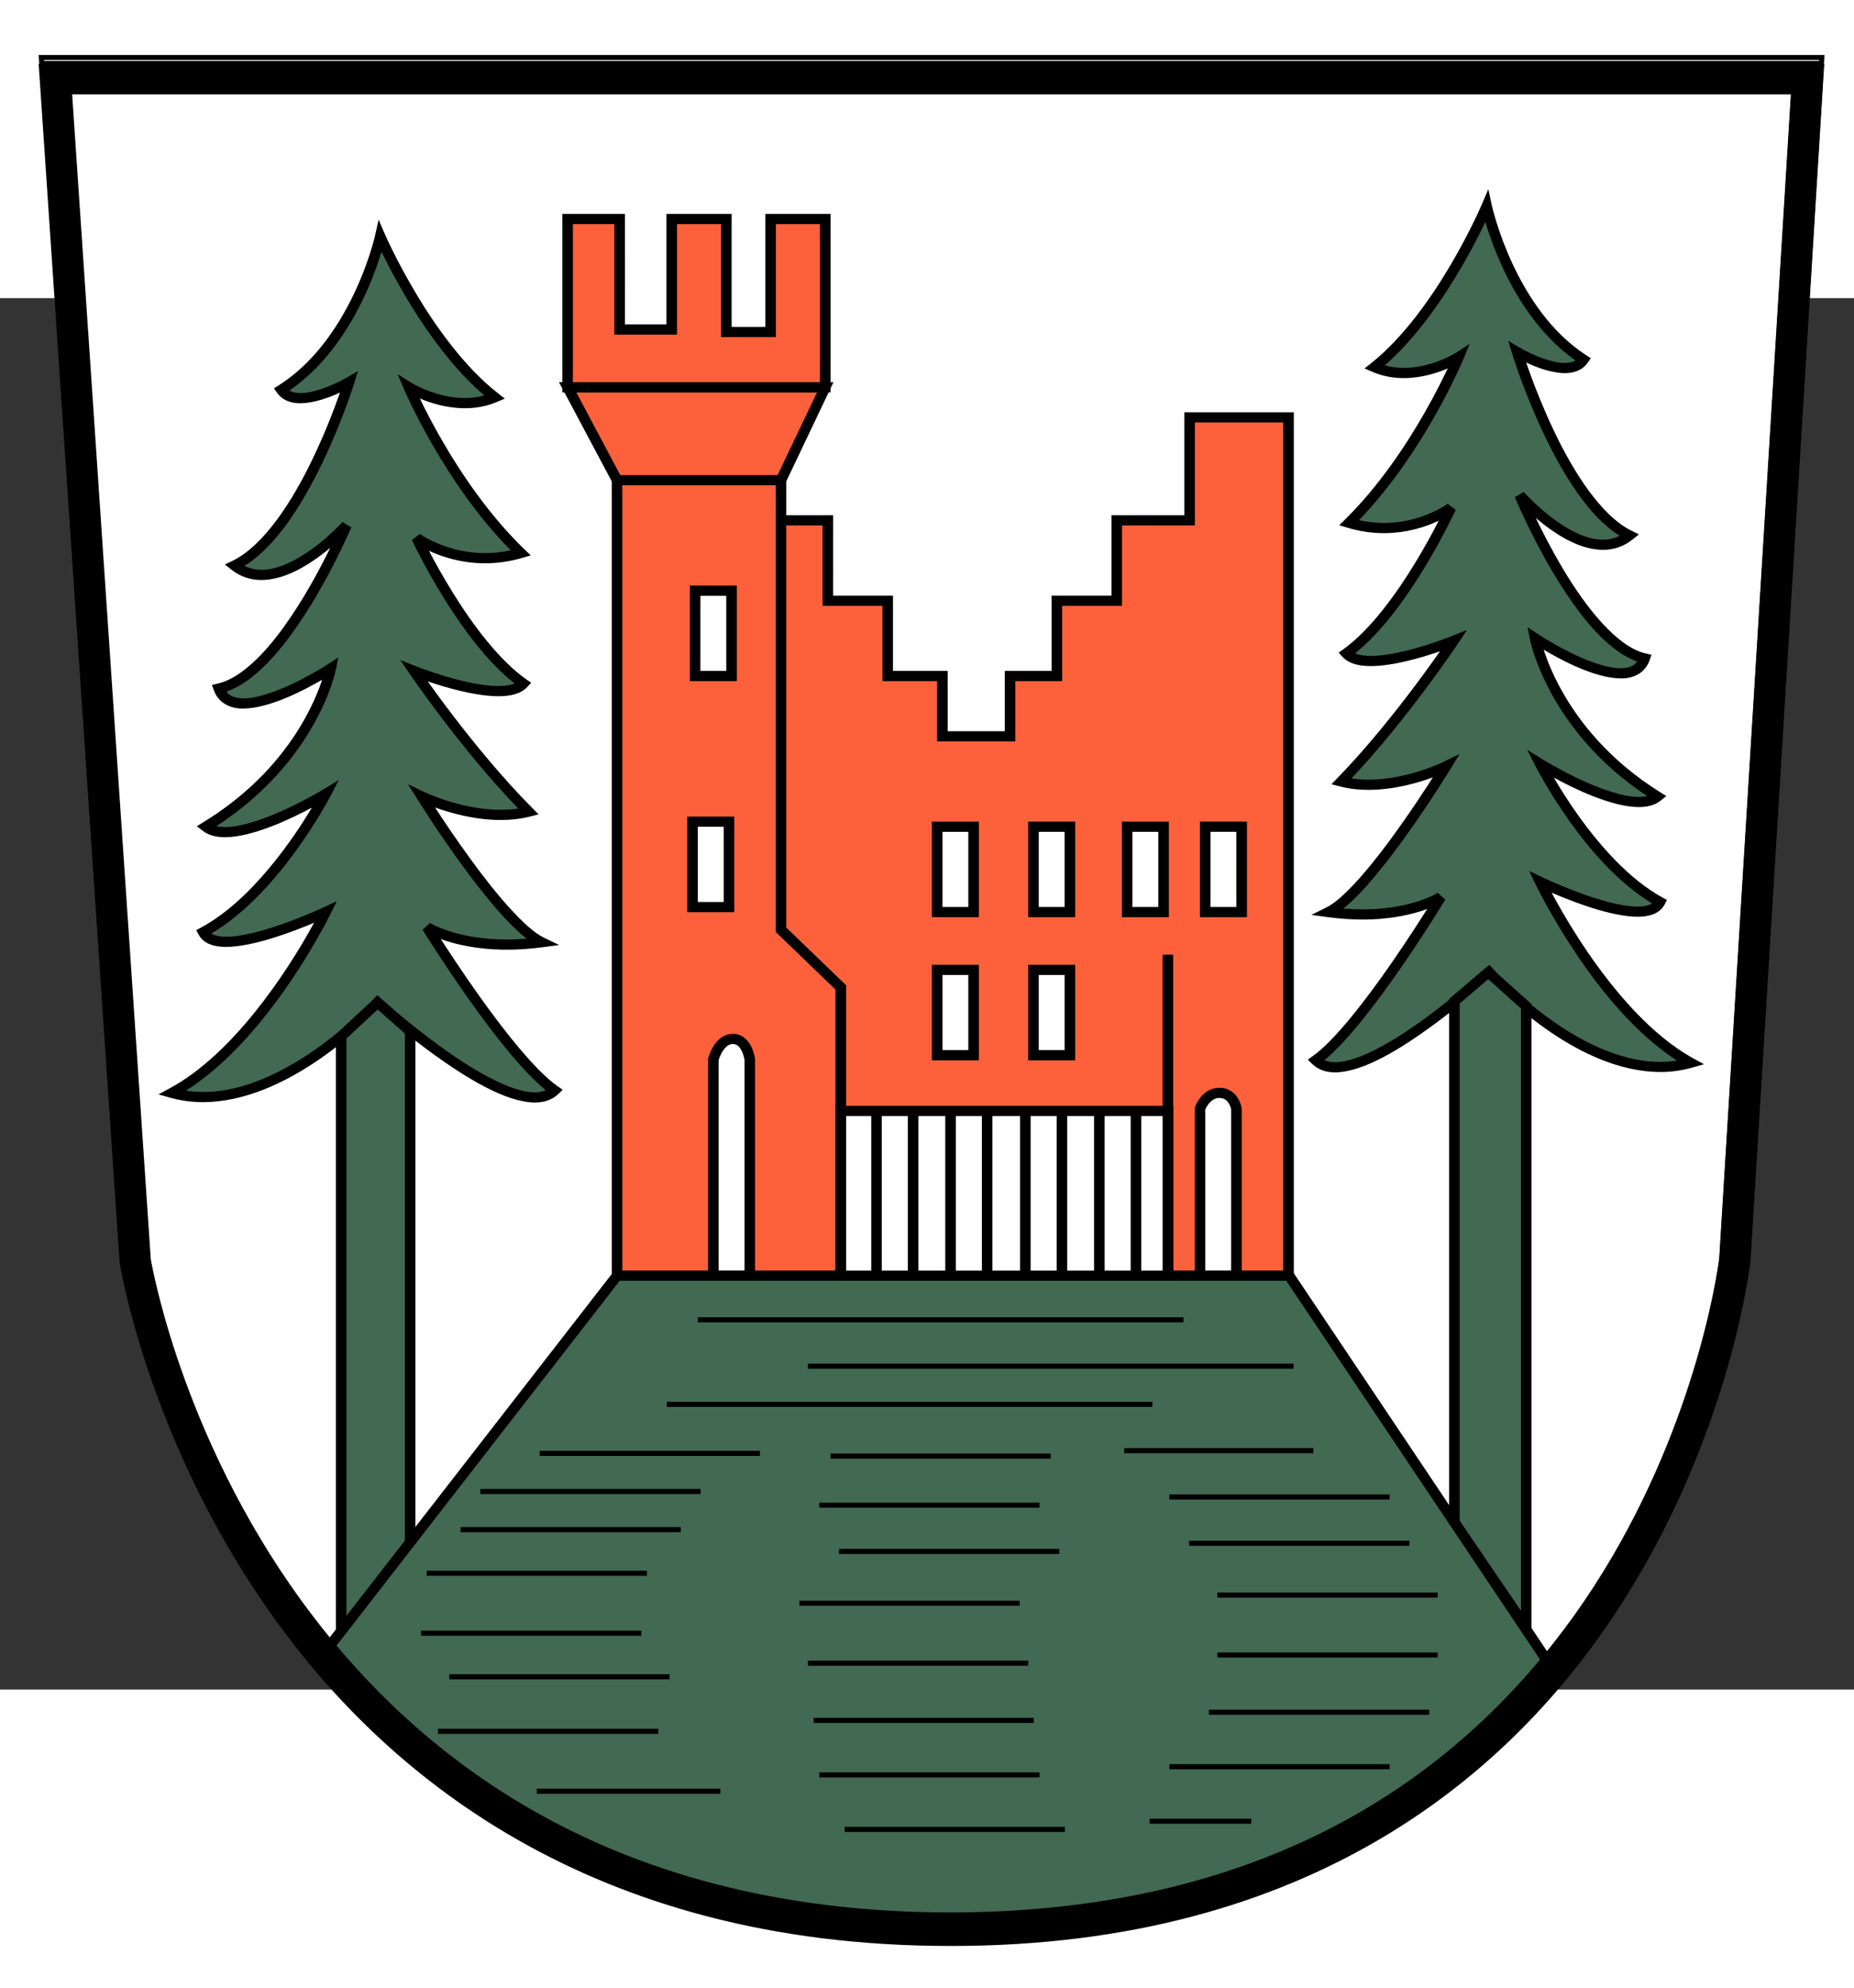
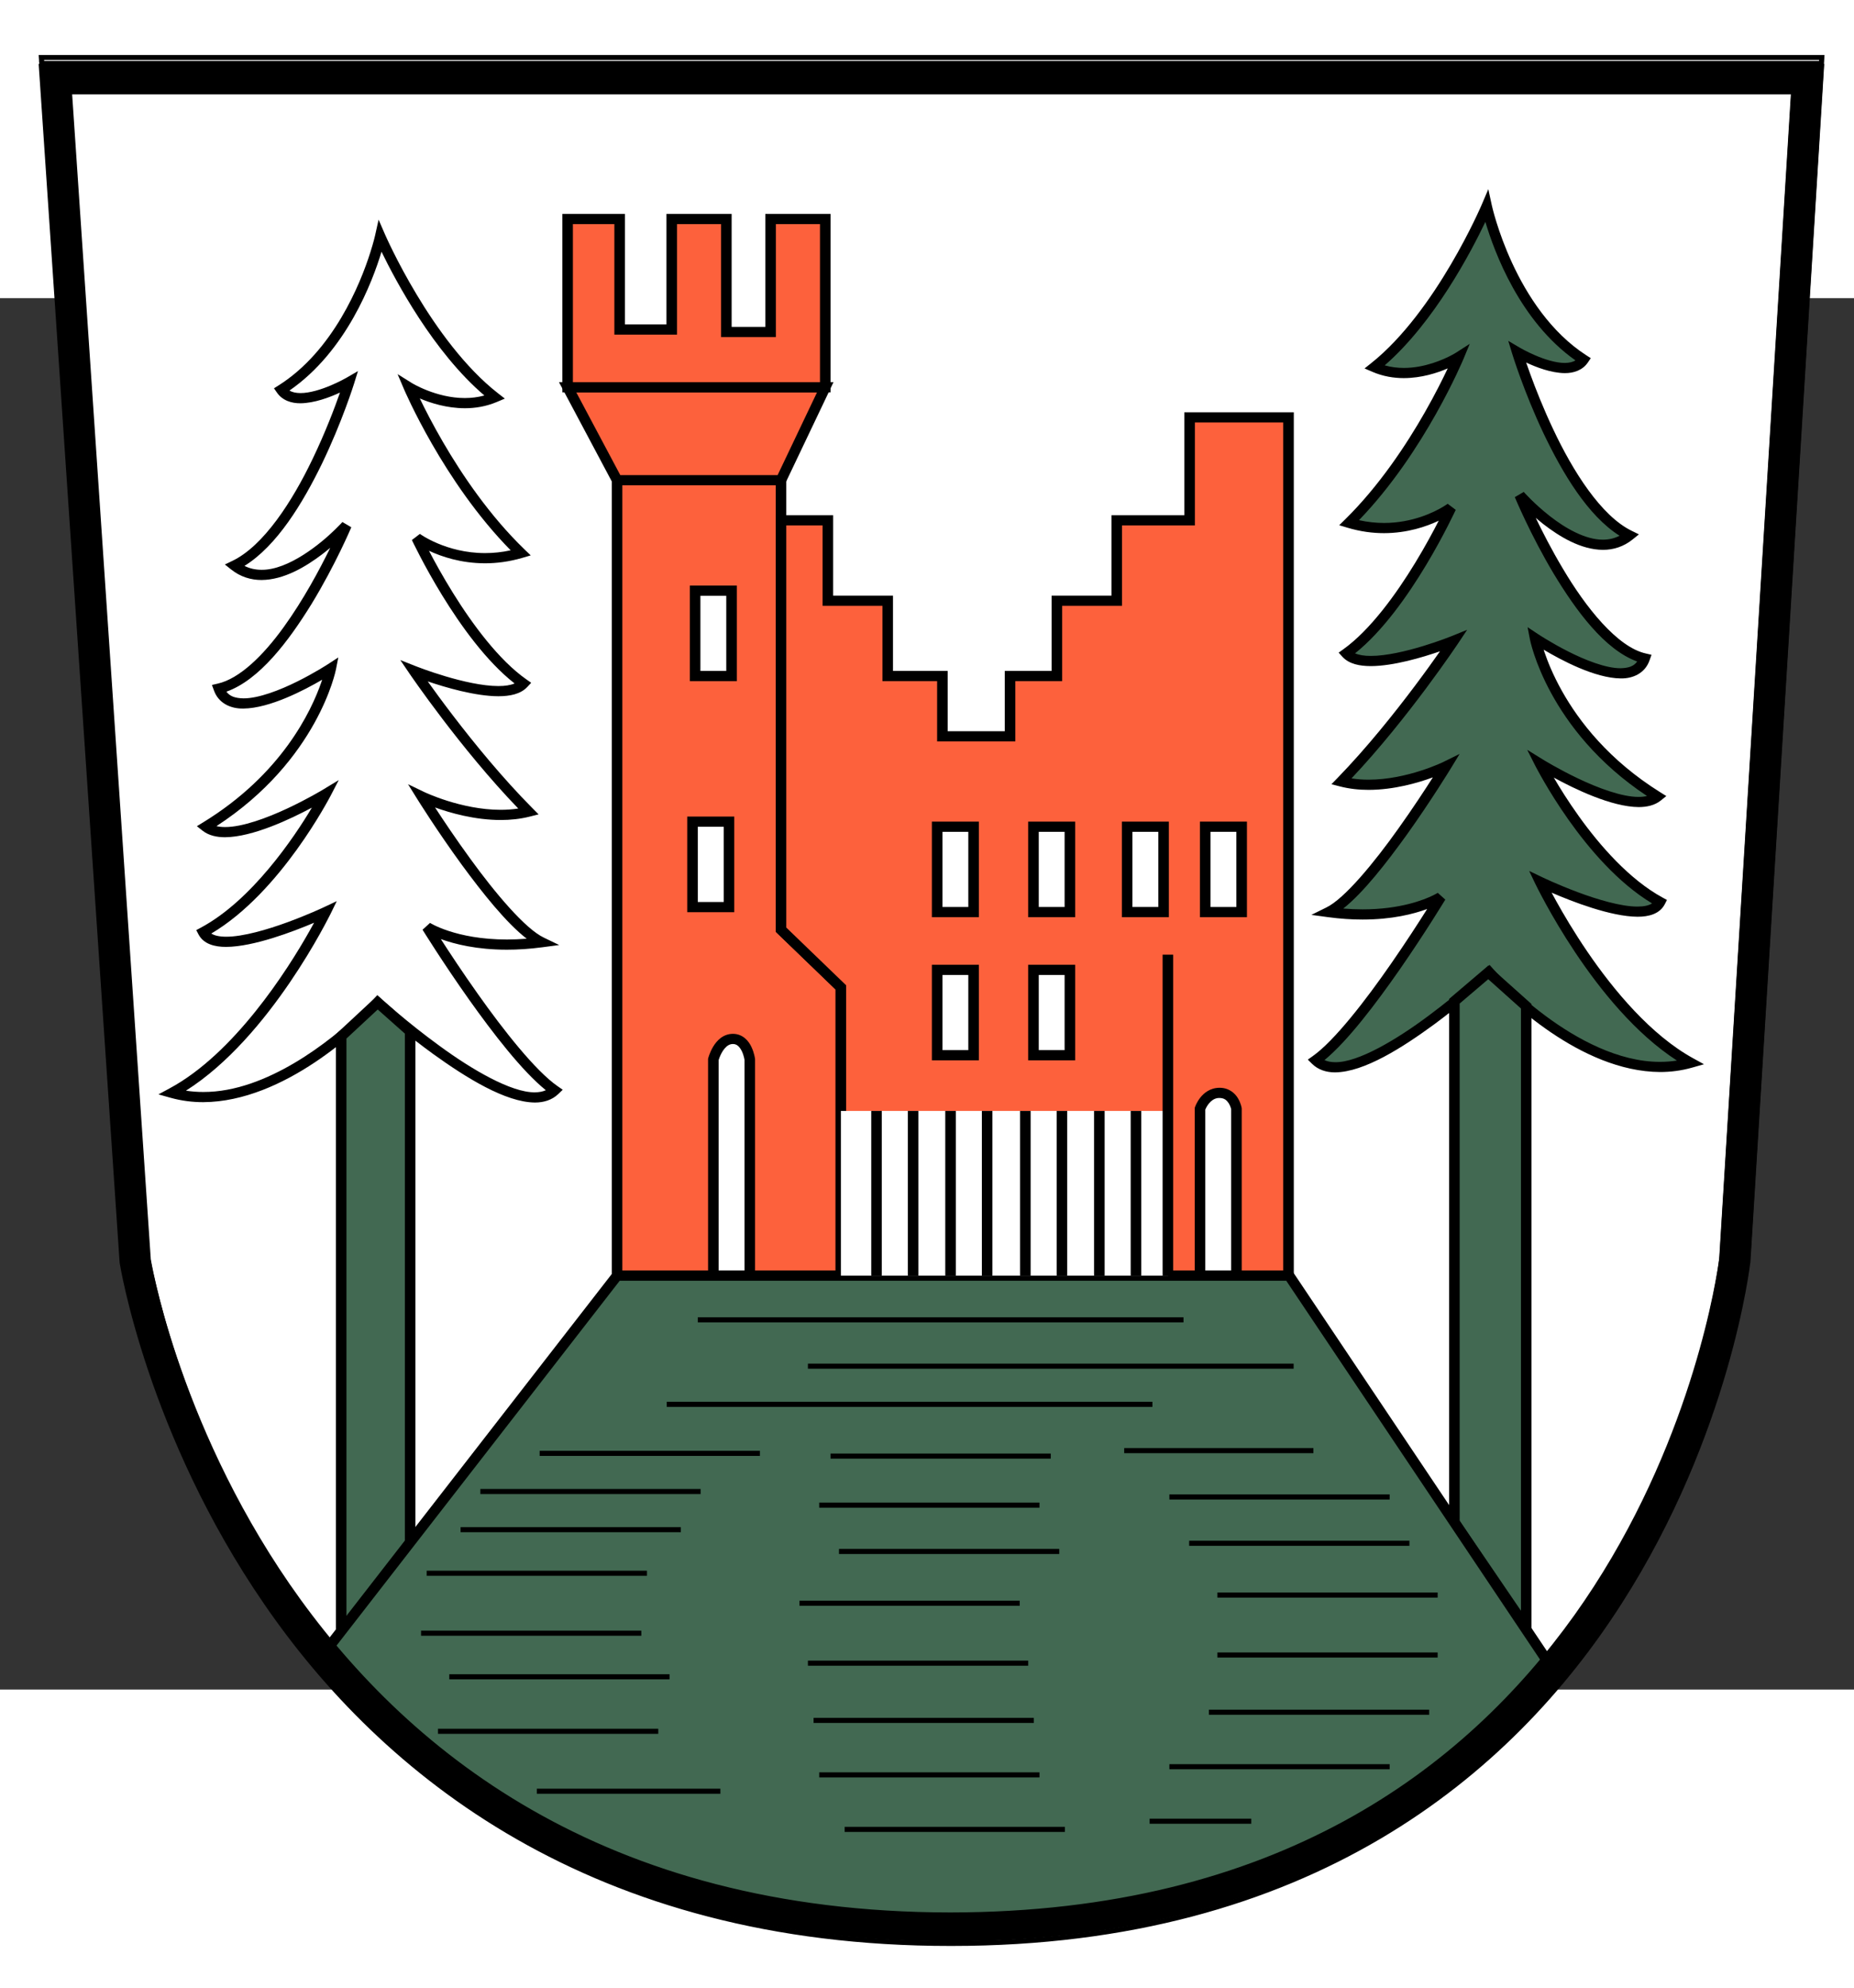
<svg xmlns="http://www.w3.org/2000/svg" xmlns:ns1="http://sodipodi.sourceforge.net/DTD/sodipodi-0.dtd" xmlns:ns2="http://www.inkscape.org/namespaces/inkscape" version="1.0" id="Ebene_1" x="0px" y="0px" width="560" height="600" viewBox="0 0 800 600" enable-background="new 0 0 800 600" xml:space="preserve" ns1:version="0.32" ns2:version="0.45.1" ns1:docname="Coat_of_Furtwangen2.svg" ns2:output_extension="org.inkscape.output.svg.inkscape" ns1:docbase="C:\Dokumente und Einstellungen\Klaus\Eigene Dateien\Eigene Bilder">
  <rect x="0" y="0" width="800" height="600" fill="#333333" stroke="none" />
  <defs id="defs274">
		
	</defs>
  <ns1:namedview ns2:window-height="662" ns2:window-width="797" ns2:pageshadow="2" ns2:pageopacity="0.0" guidetolerance="10.0" gridtolerance="10.0" objecttolerance="10.0" borderopacity="1.0" bordercolor="#666666" pagecolor="#ffffff" id="base" width="560px" height="600px" ns2:zoom="0.44429876" ns2:cx="-25.480201" ns2:cy="411.62702" ns2:window-x="53" ns2:window-y="161" ns2:current-layer="layer2" />
  <g id="g3" transform="matrix(1.54,0,0,1.485,-245.347,-127.039)">
    <path style="fill:#ffffff;fill-opacity:1;stroke:#000000;stroke-width:1.429;stroke-opacity:1" d="M 170.913,15.664 L 171.174,19.602 L 193.556,363.014 L 193.585,363.164 C 193.644,363.465 201.206,412.515 234,461.862 C 266.717,511.21 325.268,560.81 425.723,560.74 C 425.803,560.74 425.905,560.74 425.984,560.74 C 526.282,560.744 582.614,511.133 613.097,461.772 C 643.697,412.375 649.056,363.29 649.105,362.984 L 649.134,362.894 L 669.776,15.664 L 170.913,15.664 z " id="path6213" ns1:nodetypes="cccccssccccc" />
  </g>
  <g ns2:groupmode="layer" id="layer2" ns2:label="oben">
    <g transform="matrix(1.54,0,0,1.485,-244.657,-131.827)" id="g5">
      <polygon points="331.766,372.636 331.766,141.635 377.702,141.635 377.702,272.161 394.479,288.931 394.479,372.636 331.766,372.636 " id="polygon7" style="fill:#fd613c" />
      <path d="M 331.766,374.114 L 331.766,372.635 L 333.244,372.635 L 331.766,372.635 L 331.766,374.114 L 330.287,374.114 L 330.287,140.155 L 379.181,140.155 L 379.181,271.545 L 395.958,288.317 L 395.958,374.114 L 331.766,374.114 L 331.766,374.114 z M 393,371.153 L 393,289.542 L 376.223,272.77 L 376.223,143.113 L 333.244,143.113 L 333.244,371.153 L 393,371.153 L 393,371.153 z " id="path9" />
    </g>
    <g transform="matrix(1.54,0,0,1.485,-244.657,-131.827)" id="g11">
      <polygon points="390.832,153.293 390.832,176.635 407.603,176.635 407.603,198.505 422.92,198.505 422.92,216.012 441.88,216.012 441.88,198.505 455.004,198.505 455.004,176.635 471.773,176.635 471.773,153.293 492.192,153.293 492.192,123.399 519.904,123.399 519.904,372.636 394.479,372.636 394.479,288.931 377.702,272.161 377.702,153.293 390.832,153.293 " id="polygon13" style="fill:#fd613c" />
      <path d="M 393,374.113 L 393,289.542 L 376.223,272.771 L 376.223,151.814 L 390.832,151.814 L 390.832,153.292 L 390.832,151.814 L 392.311,151.814 L 392.308,175.155 L 409.079,175.155 L 409.079,197.027 L 424.398,197.027 L 424.398,214.534 L 440.398,214.534 L 440.398,197.027 L 453.523,197.027 L 453.523,175.155 L 470.293,175.155 L 470.293,151.814 L 490.711,151.814 L 490.711,121.918 L 521.383,121.918 L 521.383,374.113 L 393,374.113 L 393,374.113 z M 379.18,271.547 L 395.957,288.318 L 395.957,371.157 L 518.421,371.157 L 518.421,124.877 L 493.671,124.877 L 493.671,154.772 L 473.251,154.772 L 473.251,178.114 L 456.48,178.114 L 456.48,199.985 L 443.359,199.985 L 443.359,217.49 L 421.442,217.49 L 421.442,199.985 L 406.125,199.985 L 406.122,178.114 L 389.355,178.114 L 389.355,154.772 L 379.18,154.772 L 379.18,271.547 L 379.18,271.547 z " id="path15" />
    </g>
    <g transform="matrix(1.54,0,0,1.485,-244.657,-131.827)" id="g17">
      <rect x="448.438" y="242.265" width="10.207" height="24.789" id="rect19" style="fill:#ffffff" />
      <path d="M 446.956,268.531 L 446.956,240.786 L 460.121,240.786 L 460.121,267.054 L 460.121,268.532 L 446.956,268.532 L 446.956,268.531 z M 458.645,267.054 L 458.645,265.574 L 458.645,267.054 L 458.645,267.054 z M 449.917,265.574 L 457.164,265.574 L 457.164,243.744 L 449.917,243.744 L 449.917,265.574 L 449.917,265.574 z " id="path21" />
    </g>
    <g transform="matrix(1.54,0,0,1.485,-244.657,-131.827)" id="g23">
      <rect x="448.438" y="283.83" width="10.207" height="24.789" id="rect25" style="fill:#ffffff" />
      <path d="M 446.956,310.098 L 446.956,282.351 L 460.121,282.351 L 460.121,308.619 L 460.121,310.098 L 446.956,310.098 L 446.956,310.098 z M 458.645,308.619 L 458.645,307.137 L 458.645,308.619 L 458.645,308.619 z M 449.917,307.137 L 457.164,307.137 L 457.164,285.309 L 449.917,285.309 L 449.917,307.137 L 449.917,307.137 z " id="path27" />
    </g>
    <g transform="matrix(1.54,0,0,1.485,-244.657,-131.827)" id="g29">
      <path d="M 368.955,372.636 L 358.743,372.636 L 358.743,309.85 C 358.743,309.85 360.208,303.885 364.221,303.885 C 368.226,303.885 368.956,309.85 368.956,309.85 L 368.956,372.636 L 368.955,372.636 z " id="path31" style="fill:#ffffff" />
      <path d="M 357.263,374.114 L 357.263,309.672 L 357.305,309.495 C 357.327,309.416 357.712,307.827 358.698,306.122 L 358.698,306.122 C 359.656,304.465 361.39,302.432 364.22,302.405 L 364.22,302.405 C 367.071,302.417 368.691,304.569 369.433,306.25 L 369.433,306.25 C 370.223,307.987 370.409,309.586 370.421,309.669 L 370.421,309.669 L 370.433,309.766 L 370.433,372.636 L 370.433,374.115 L 357.263,374.115 L 357.263,374.114 z M 368.956,372.636 L 368.956,371.154 L 368.956,372.636 L 368.956,372.636 z M 360.22,371.153 L 367.475,371.153 L 367.475,309.959 C 367.458,309.848 367.421,309.604 367.339,309.256 L 367.339,309.256 C 367.223,308.764 367.029,308.104 366.743,307.481 L 366.743,307.481 C 366.12,306.18 365.372,305.349 364.22,305.363 L 364.22,305.363 C 363.305,305.366 362.579,305.843 361.874,306.7 L 361.874,306.7 C 361.193,307.539 360.689,308.669 360.428,309.414 L 360.428,309.414 C 360.326,309.697 360.26,309.912 360.22,310.045 L 360.22,310.045 L 360.22,371.153 L 360.22,371.153 z " id="path33" />
    </g>
    <g transform="matrix(1.54,0,0,1.485,-244.657,-131.827)" id="g35">
      <path d="M 505.315,372.636 L 495.103,372.636 L 495.103,324.158 C 495.103,324.158 496.568,319.554 500.58,319.554 C 504.593,319.554 505.315,324.158 505.315,324.158 L 505.315,372.636 z " id="path37" style="fill:#ffffff" />
      <path d="M 493.622,374.111 L 493.622,323.933 L 493.692,323.71 C 493.725,323.617 494.126,322.335 495.154,320.966 L 495.154,320.966 C 496.156,319.612 497.962,318.07 500.579,318.073 L 500.579,318.073 C 503.206,318.052 504.928,319.692 505.725,321.101 L 505.725,321.101 C 506.56,322.525 506.753,323.822 506.775,323.929 L 506.775,323.929 L 506.796,324.05 L 506.796,372.634 L 506.796,374.11 L 493.622,374.11 L 493.622,374.111 z M 505.315,372.636 L 505.315,371.156 L 505.315,372.636 L 505.315,372.636 z M 496.583,371.155 L 503.836,371.155 L 503.836,324.302 C 503.818,324.219 503.786,324.074 503.723,323.866 L 503.723,323.866 C 503.619,323.519 503.439,323.049 503.179,322.608 L 503.179,322.608 C 502.61,321.715 501.964,321.052 500.579,321.034 L 500.579,321.034 C 498.551,320.971 497.27,322.901 496.735,324.06 L 496.735,324.06 C 496.666,324.209 496.617,324.328 496.583,324.414 L 496.583,324.414 L 496.583,371.155 L 496.583,371.155 z " id="path39" />
    </g>
    <g transform="matrix(1.54,0,0,1.485,-244.657,-131.827)" id="g41">
      <rect x="421.455" y="283.83" width="10.207" height="24.789" id="rect43" style="fill:#ffffff" />
      <path d="M 419.975,310.098 L 419.975,282.351 L 433.142,282.351 L 433.142,308.617 L 433.142,310.097 L 419.975,310.097 L 419.975,310.098 z M 431.661,308.617 L 431.661,307.137 L 431.661,308.617 L 431.661,308.617 z M 422.936,307.137 L 430.181,307.137 L 430.181,285.309 L 422.936,285.309 L 422.936,307.137 L 422.936,307.137 z " id="path45" />
    </g>
    <g transform="matrix(1.54,0,0,1.485,-244.657,-131.827)" id="g47">
      <rect x="474.691" y="242.265" width="10.206" height="24.789" id="rect49" style="fill:#ffffff" />
      <path d="M 473.211,268.531 L 473.211,240.784 L 486.375,240.784 L 486.375,267.053 L 486.375,268.531 L 473.211,268.531 L 473.211,268.531 z M 484.897,267.054 L 484.897,265.573 L 484.897,267.054 L 484.897,267.054 z M 476.168,265.572 L 483.416,265.572 L 483.416,243.744 L 476.168,243.744 L 476.168,265.572 L 476.168,265.572 z " id="path51" />
    </g>
    <g transform="matrix(1.54,0,0,1.485,-244.657,-131.827)" id="g53">
      <rect x="496.568" y="242.265" width="10.206" height="24.789" id="rect55" style="fill:#ffffff" />
      <path d="M 495.088,268.531 L 495.088,240.786 L 508.254,240.786 L 508.254,267.054 L 508.254,268.532 L 495.088,268.532 L 495.088,268.531 z M 506.774,267.054 L 506.774,265.574 L 506.774,267.054 L 506.774,267.054 z M 498.046,265.574 L 505.293,265.574 L 505.29,243.744 L 498.046,243.744 L 498.046,265.574 L 498.046,265.574 z " id="path57" />
    </g>
    <g transform="matrix(1.54,0,0,1.485,-244.657,-131.827)" id="g59">
      <rect x="421.455" y="242.265" width="10.207" height="24.789" id="rect61" style="fill:#ffffff" />
      <path d="M 419.975,268.531 L 419.975,240.784 L 433.142,240.784 L 433.142,267.053 L 433.142,268.531 L 419.975,268.531 L 419.975,268.531 z M 431.661,267.054 L 431.661,265.575 L 431.661,267.054 L 431.661,267.054 z M 422.936,265.575 L 430.181,265.575 L 430.181,243.745 L 422.936,243.745 L 422.936,265.575 L 422.936,265.575 z " id="path63" />
    </g>
    <g transform="matrix(1.54,0,0,1.485,-244.657,-131.827)" id="g65">
      <rect x="352.907" y="240.801" width="10.219" height="24.8" id="rect67" style="fill:#ffffff" />
      <path d="M 351.426,267.079 L 351.426,239.319 L 364.605,239.319 L 364.605,265.601 L 364.605,267.079 L 351.426,267.079 L 351.426,267.079 z M 363.125,265.601 L 363.125,264.119 L 363.125,265.601 L 363.125,265.601 z M 354.388,264.119 L 361.647,264.119 L 361.644,242.278 L 354.385,242.278 L 354.388,264.119 L 354.388,264.119 z " id="path69" />
    </g>
    <g transform="matrix(1.54,0,0,1.485,-244.657,-131.827)" id="g71">
      <rect x="353.643" y="173.718" width="10.206" height="24.788" id="rect73" style="fill:#ffffff" />
      <path d="M 352.165,199.984 L 352.165,172.237 L 365.328,172.237 L 365.328,198.507 L 365.328,199.984 L 352.165,199.984 L 352.165,199.984 z M 363.849,198.507 L 363.849,197.027 L 363.849,198.507 L 363.849,198.507 z M 355.12,197.026 L 362.368,197.026 L 362.368,175.195 L 355.12,175.195 L 355.12,197.026 L 355.12,197.026 z " id="path75" />
    </g>
    <g transform="matrix(1.54,0,0,1.485,-244.657,-131.827)" id="g77">
      <polygon points="317.914,114.646 390.103,114.646 377.702,141.635 331.766,141.635 317.914,114.646 " id="polygon79" style="fill:#fd613c" />
      <path d="M 330.86,143.112 L 316.596,115.32 L 317.914,114.645 L 316.596,115.32 L 315.491,113.167 L 392.409,113.167 L 378.648,143.113 L 330.86,143.113 L 330.86,143.112 z M 332.669,140.156 L 376.752,140.156 L 387.796,116.126 L 320.336,116.126 L 332.669,140.156 L 332.669,140.156 z " id="path81" />
    </g>
    <g transform="matrix(1.54,0,0,1.485,-244.657,-131.827)" id="g83">
      <polygon points="317.914,65.793 332.49,65.793 332.49,97.881 347.079,97.881 347.079,65.793 362.39,65.793 362.39,98.605 374.791,98.605 374.791,65.793 390.103,65.793 390.103,114.646 317.914,114.646 317.914,65.793 " id="polygon85" style="fill:#fd613c" />
      <path d="M 316.435,116.126 L 316.435,65.794 L 316.435,64.313 L 333.97,64.313 L 333.967,96.402 L 345.598,96.402 L 345.598,64.313 L 363.869,64.313 L 363.869,97.126 L 373.31,97.126 L 373.31,64.313 L 391.581,64.313 L 391.581,116.126 L 316.435,116.126 L 316.435,116.126 z M 319.391,113.167 L 388.621,113.167 L 388.621,67.272 L 376.268,67.272 L 376.268,100.085 L 360.909,100.085 L 360.909,67.272 L 348.556,67.272 L 348.556,99.36 L 331.01,99.36 L 331.01,67.272 L 319.39,67.272 L 319.39,113.167 L 319.391,113.167 z " id="path87" />
    </g>
    <g transform="matrix(1.54,0,0,1.485,-244.657,-131.827)" id="g89">
-       <path d="M 265.407,70.899 C 265.407,70.899 258.842,101.523 237.695,115.376 C 242.078,121.947 256.653,113.194 256.653,113.194 C 256.653,113.194 243.53,156.941 224.571,166.423 C 236.971,176.635 255.93,154.753 255.93,154.753 C 255.93,154.753 238.424,197.778 220.194,202.154 C 224.571,214.554 251.548,196.319 251.548,196.319 C 251.548,196.319 246.448,223.3 216.554,242.266 C 224.572,248.826 250.096,232.783 250.096,232.783 C 250.096,232.783 235.507,261.948 215.819,272.889 C 220.195,281.644 250.096,267.054 250.096,267.054 C 250.096,267.054 231.866,305.701 207.072,319.555 C 234.784,327.578 264.678,293.307 264.678,293.307 C 264.678,293.307 303.325,329.767 314.267,318.826 C 301.137,309.35 278.537,271.425 278.537,271.425 C 278.537,271.425 289.473,278.725 310.62,275.808 C 298.949,269.972 277.078,233.514 277.078,233.514 C 277.078,233.514 293.113,241.537 306.973,237.884 C 290.196,220.389 274.89,197.053 274.89,197.053 C 274.89,197.053 299.678,207.261 305.513,200.696 C 289.472,189.031 275.619,158.406 275.619,158.406 C 275.619,158.406 288.007,167.883 304.784,162.778 C 285.096,143.09 273.431,114.648 273.431,114.648 C 273.431,114.648 285.825,122.671 297.495,117.565 C 278.536,102.252 265.407,70.899 265.407,70.899 z " id="path91" style="fill:#426952" />
      <path d="M 308.714,322.352 C 300.473,322.261 289.54,315.195 280.249,308.27 L 280.249,308.27 C 273.126,302.909 267.134,297.565 264.757,295.394 L 264.757,295.394 C 259.902,300.583 238.666,322.124 215.818,322.249 L 215.818,322.249 C 212.776,322.249 209.705,321.856 206.66,320.976 L 206.66,320.976 L 203.261,319.988 L 206.348,318.264 C 224.428,308.213 239.35,284.03 245.56,272.598 L 245.56,272.598 C 246.053,271.696 246.492,270.875 246.874,270.147 L 246.874,270.147 C 241.066,272.697 229.953,277.117 222.242,277.162 L 222.242,277.162 C 219.019,277.175 215.929,276.349 214.495,273.549 L 214.495,273.549 L 213.862,272.281 L 215.1,271.598 C 229.375,263.703 241.278,245.398 246.226,236.773 L 246.226,236.773 C 246.236,236.757 246.246,236.74 246.255,236.722 L 246.255,236.722 C 240.276,240.038 229.712,245.249 221.937,245.318 L 221.937,245.318 C 219.579,245.315 217.352,244.822 215.618,243.409 L 215.618,243.409 L 214.033,242.112 L 215.761,241.016 C 237.817,227.026 246.112,208.628 248.881,200.359 L 248.881,200.359 C 248.972,200.086 249.057,199.825 249.137,199.576 L 249.137,199.576 C 244.168,202.583 234.467,207.872 227.079,207.95 L 227.079,207.95 C 223.562,208.031 220.082,206.454 218.799,202.644 L 218.799,202.644 L 218.254,201.099 L 219.849,200.713 C 225.974,199.303 232.659,192.494 238.301,184.383 L 238.301,184.383 C 243.861,176.448 248.525,167.373 251.405,161.267 L 251.405,161.267 C 250.717,161.867 249.981,162.483 249.201,163.101 L 249.201,163.101 C 244.543,166.769 238.433,170.579 232.138,170.617 L 232.138,170.617 C 229.205,170.626 226.234,169.719 223.632,167.564 L 223.632,167.564 L 221.877,166.117 L 223.91,165.1 C 232.747,160.75 240.821,147.649 246.381,135.625 L 246.381,135.625 C 250.069,127.719 252.736,120.328 254.13,116.192 L 254.13,116.192 C 251.266,117.566 246.97,119.26 243.055,119.298 L 243.055,119.298 C 240.592,119.319 238.004,118.517 236.463,116.195 L 236.463,116.195 L 235.637,114.952 L 236.884,114.138 C 252.219,104.136 259.863,84.594 262.635,75.467 L 262.635,75.467 C 263.567,72.426 263.96,70.592 263.96,70.589 L 263.96,70.589 L 264.95,65.983 L 266.769,70.326 C 266.784,70.342 270.013,78.076 275.621,87.746 L 275.621,87.746 C 281.217,97.418 289.188,108.964 298.425,116.412 L 298.425,116.412 L 300.32,117.944 L 298.087,118.918 C 295.058,120.244 291.986,120.743 289.102,120.74 L 289.102,120.74 C 284.026,120.726 279.51,119.227 276.496,117.899 L 276.496,117.899 C 277.871,120.867 280.065,125.356 283.013,130.603 L 283.013,130.603 C 288.348,140.103 296.132,152.036 305.831,161.729 L 305.831,161.729 L 307.574,163.472 L 305.214,164.193 C 301.506,165.318 297.996,165.766 294.769,165.766 L 294.769,165.766 C 288.03,165.757 282.575,163.833 279.064,162.132 L 279.064,162.132 C 280.603,165.194 282.924,169.596 285.817,174.417 L 285.817,174.417 C 291.228,183.452 298.672,193.914 306.38,199.499 L 306.38,199.499 L 307.703,200.46 L 306.617,201.681 C 304.68,203.795 301.717,204.358 298.515,204.377 L 298.515,204.377 C 292.001,204.351 283.702,201.816 278.711,200.063 L 278.711,200.063 C 280.4,202.514 282.844,205.99 285.828,210.03 L 285.828,210.03 C 291.727,218.019 299.72,228.188 308.039,236.859 L 308.039,236.859 L 309.779,238.674 L 307.345,239.312 C 304.628,240.027 301.859,240.313 299.15,240.313 L 299.15,240.313 C 291.865,240.303 285.007,238.259 280.765,236.672 L 280.765,236.672 C 282.998,240.229 286.579,245.795 290.68,251.621 L 290.68,251.621 C 297.507,261.395 306.05,271.947 311.28,274.483 L 311.28,274.483 L 315.553,276.621 L 310.82,277.271 C 307.231,277.765 303.923,277.974 300.906,277.974 L 300.906,277.974 C 292.438,277.974 286.236,276.344 282.387,274.888 L 282.387,274.888 C 284.714,278.638 288.419,284.479 292.698,290.737 L 292.698,290.737 C 299.927,301.343 308.919,313.18 315.129,317.626 L 315.129,317.626 L 316.54,318.643 L 315.311,319.871 C 313.572,321.619 311.227,322.353 308.759,322.353 L 308.759,322.353 C 308.745,322.352 308.729,322.352 308.714,322.352 L 308.714,322.352 z M 265.692,292.229 C 265.71,292.24 272.946,299.072 282.028,305.906 L 282.028,305.906 C 291.052,312.766 302.137,319.485 308.714,319.392 L 308.714,319.392 C 309.932,319.386 310.947,319.187 311.807,318.777 L 311.807,318.777 C 305.155,313.216 297.055,302.322 290.257,292.406 L 290.257,292.406 C 282.936,281.695 277.274,272.195 277.265,272.181 L 277.265,272.181 L 279.356,270.194 C 279.362,270.19 279.734,270.451 280.618,270.896 L 280.618,270.896 C 281.504,271.344 282.851,271.947 284.655,272.56 L 284.655,272.56 C 288.262,273.779 293.689,275.015 300.907,275.015 L 300.907,275.015 C 302.648,275.015 304.493,274.943 306.443,274.781 L 306.443,274.781 C 300.684,270.156 294.063,261.509 288.263,253.321 L 288.263,253.321 C 281.3,243.428 275.822,234.29 275.809,234.273 L 275.809,234.273 L 273.197,229.917 L 277.74,232.188 C 277.749,232.185 280.291,233.467 284.283,234.767 L 284.283,234.767 C 288.275,236.067 293.662,237.358 299.151,237.355 L 299.151,237.355 C 300.797,237.355 302.451,237.239 304.082,236.98 L 304.082,236.98 C 287.911,219.614 273.681,197.899 273.652,197.864 L 273.652,197.864 L 271.037,193.869 L 275.453,195.683 C 275.462,195.683 278.939,197.121 283.603,198.56 L 283.603,198.56 C 288.254,200.006 294.092,201.425 298.517,201.416 L 298.517,201.416 C 300.392,201.425 301.946,201.153 303.051,200.662 L 303.051,200.662 C 287.201,187.808 274.352,159.098 274.273,159.014 L 274.273,159.014 L 276.519,157.232 C 276.522,157.229 276.924,157.543 277.772,158.064 L 277.772,158.064 C 278.623,158.584 279.884,159.286 281.492,159.991 L 281.492,159.991 C 284.705,161.399 289.297,162.805 294.771,162.805 L 294.771,162.805 C 297.025,162.805 299.428,162.57 301.959,161.996 L 301.959,161.996 C 283.088,142.144 272.108,115.286 272.064,115.206 L 272.064,115.206 L 270.272,110.839 L 274.233,113.402 C 274.236,113.402 274.62,113.653 275.379,114.065 L 275.379,114.065 C 276.142,114.474 277.253,115.027 278.621,115.581 L 278.621,115.581 C 281.35,116.689 285.1,117.785 289.101,117.781 L 289.101,117.781 C 290.898,117.781 292.744,117.564 294.589,117.038 L 294.589,117.038 C 280.3,104.412 269.742,83.775 265.769,75.293 L 265.769,75.293 C 263.248,83.927 255.943,104.168 239.979,115.598 L 239.979,115.598 C 240.762,116.104 241.771,116.325 243.055,116.338 L 243.055,116.338 C 245.621,116.353 248.911,115.273 251.474,114.15 L 251.474,114.15 C 254.046,113.03 255.886,111.926 255.892,111.923 L 255.892,111.923 L 259.167,109.956 L 258.069,113.618 C 258.056,113.657 254.761,124.646 249.062,136.875 L 249.062,136.875 C 243.731,148.226 236.48,160.688 227.369,166.52 L 227.369,166.52 C 228.891,167.318 230.473,167.651 232.139,167.656 L 232.139,167.656 C 239.714,167.76 248.857,159.948 252.758,155.954 L 252.758,155.954 C 254.074,154.638 254.81,153.783 254.813,153.783 L 254.813,153.783 L 257.301,155.308 C 257.283,155.349 252.891,166.149 246.173,177.562 L 246.173,177.562 C 239.798,188.271 231.603,199.634 222.306,203.045 L 222.306,203.045 C 223.301,204.443 224.807,204.931 227.08,204.992 L 227.08,204.992 C 231.295,205.019 237.345,202.583 242.179,200.081 L 242.179,200.081 C 247.033,197.583 250.713,195.096 250.722,195.09 L 250.722,195.09 L 253.66,193.104 L 253,196.592 C 252.964,196.79 247.985,222.903 219.522,242.092 L 219.522,242.092 C 220.225,242.27 221.032,242.361 221.938,242.359 L 221.938,242.359 C 226.731,242.387 233.713,239.715 239.333,236.98 L 239.333,236.98 C 244.974,234.256 249.299,231.538 249.308,231.532 L 249.308,231.532 L 253.781,228.723 L 251.418,233.444 C 251.329,233.529 237.568,261.351 218.073,273.281 L 218.073,273.281 C 218.947,273.87 220.321,274.2 222.244,274.205 L 222.244,274.205 C 226.932,274.223 233.847,272.122 239.455,269.987 L 239.455,269.987 C 245.081,267.854 249.439,265.728 249.449,265.722 L 249.449,265.722 L 253.225,263.879 L 251.433,267.683 C 251.343,267.77 234.728,303.342 210.967,318.912 L 210.967,318.912 C 212.581,319.17 214.2,319.292 215.819,319.292 L 215.819,319.292 C 233.674,319.364 251.733,304.196 259.51,296.539 L 259.51,296.539 C 262.113,293.997 263.559,292.34 263.562,292.334 L 263.562,292.334 L 264.573,291.179 L 265.692,292.229 L 265.692,292.229 z M 264.042,71.47 L 265.407,70.898 L 264.042,71.47 L 264.042,71.47 z " id="path93" />
    </g>
    <g transform="matrix(1.54,0,0,1.485,-244.657,-131.827)" id="g95">
      <polygon points="254.465,476.338 254.465,303.148 264.677,293.307 273.789,301.689 273.789,451.186 254.465,476.338 " id="polygon97" style="fill:#426952" />
      <path d="M 252.983,302.519 L 264.653,291.276 L 275.267,301.039 L 275.267,451.685 L 255.638,477.238 L 252.983,480.696 L 252.983,302.519 L 252.983,302.519 z M 255.943,476.338 L 254.464,476.338 L 255.943,476.338 L 255.943,476.338 z M 255.943,303.774 L 255.943,471.984 L 272.31,450.679 L 272.31,302.338 L 264.7,295.338 L 255.943,303.774 L 255.943,303.774 z " id="path99" />
    </g>
    <g transform="matrix(1.54,0,0,1.485,-244.657,-131.827)" id="g101">
      <path d="M 575.428,62.146 C 575.428,62.146 581.838,92.776 602.559,106.623 C 598.268,113.194 583.978,104.441 583.978,104.441 C 583.978,104.441 596.86,148.188 615.422,157.671 C 603.258,167.882 584.688,146.005 584.688,146.005 C 584.688,146.005 601.841,189.029 619.688,193.4 C 615.422,205.8 588.997,187.564 588.997,187.564 C 588.997,187.564 593.985,214.554 623.274,233.514 C 615.422,240.072 590.436,224.031 590.436,224.031 C 590.436,224.031 604.692,253.196 623.998,264.137 C 619.688,272.889 590.436,258.301 590.436,258.301 C 590.436,258.301 608.29,296.956 632.57,310.809 C 605.403,318.826 576.146,284.556 576.146,284.556 C 576.146,284.556 538.295,321.014 527.557,310.078 C 540.434,300.596 562.558,262.684 562.558,262.684 C 562.558,262.684 551.827,269.972 531.136,267.054 C 542.554,261.22 563.998,224.759 563.998,224.759 C 563.998,224.759 548.277,232.783 534.697,229.136 C 551.115,211.636 566.131,188.301 566.131,188.301 C 566.131,188.301 541.844,198.506 536.118,191.947 C 551.826,180.277 565.407,149.653 565.407,149.653 C 565.407,149.653 553.265,159.13 536.86,154.023 C 556.133,134.341 567.546,105.905 567.546,105.905 C 567.546,105.905 555.424,113.923 543.994,108.811 C 562.558,93.505 575.428,62.146 575.428,62.146 z " id="path103" style="fill:#426952" />
      <path d="M 526.498,311.111 L 525.309,309.895 L 526.678,308.887 C 532.762,304.439 541.576,292.608 548.656,282.001 L 548.656,282.001 C 552.844,275.745 556.474,269.904 558.753,266.158 L 558.753,266.158 C 554.974,267.606 548.909,269.22 540.652,269.22 L 540.652,269.22 C 537.689,269.223 534.444,269.012 530.93,268.518 L 530.93,268.518 L 526.301,267.865 L 530.46,265.736 C 535.563,263.212 543.94,252.652 550.63,242.877 L 550.63,242.877 C 554.645,237.054 558.156,231.492 560.347,227.935 L 560.347,227.935 C 556.179,229.522 549.472,231.551 542.346,231.563 L 542.346,231.563 C 539.69,231.563 536.971,231.275 534.314,230.562 L 534.314,230.562 L 531.927,229.922 L 533.618,228.123 C 541.758,219.446 549.589,209.279 555.371,201.286 L 555.371,201.286 C 558.293,197.251 560.689,193.778 562.344,191.327 L 562.344,191.327 C 557.446,193.082 549.342,195.599 542.97,195.622 L 542.97,195.622 C 539.827,195.607 536.9,195.041 535.002,192.915 L 535.002,192.915 L 533.952,191.71 L 535.234,190.757 C 542.777,185.174 550.077,174.709 555.377,165.674 L 555.377,165.674 C 558.208,160.859 560.482,156.462 561.991,153.401 L 561.991,153.401 C 558.547,155.097 553.22,157 546.652,157.012 L 546.652,157.012 C 543.488,157.012 540.047,156.564 536.417,155.432 L 536.417,155.432 L 534.109,154.716 L 535.803,152.988 C 545.296,143.296 552.914,131.364 558.133,121.868 L 558.133,121.868 C 561.016,116.625 563.163,112.143 564.51,109.177 L 564.51,109.177 C 561.559,110.499 557.163,111.977 552.218,111.991 L 552.218,111.991 C 549.381,111.991 546.362,111.491 543.386,110.158 L 543.386,110.158 L 541.21,109.184 L 543.048,107.667 C 552.091,100.226 559.899,88.677 565.383,79.007 L 565.383,79.007 C 570.877,69.335 574.049,61.599 574.058,61.581 L 574.058,61.581 L 575.884,57.127 L 576.872,61.84 C 576.876,61.843 577.256,63.682 578.167,66.72 L 578.167,66.72 C 579.076,69.761 580.507,73.964 582.571,78.586 L 582.571,78.586 C 586.694,87.836 593.378,98.72 603.379,105.389 L 603.379,105.389 L 604.593,106.202 L 603.795,107.429 C 602.287,109.753 599.726,110.565 597.301,110.544 L 597.301,110.544 C 593.474,110.504 589.294,108.832 586.487,107.463 L 586.487,107.463 C 586.813,108.445 587.209,109.613 587.675,110.93 L 587.675,110.93 C 589.16,115.149 591.337,120.875 594.081,126.883 L 594.081,126.883 C 599.531,138.904 607.456,152.013 616.094,156.352 L 616.094,156.352 L 618.081,157.366 L 616.371,158.799 C 613.811,160.96 610.883,161.873 607.996,161.862 L 607.996,161.862 C 601.798,161.826 595.811,158.008 591.247,154.343 L 591.247,154.343 C 590.518,153.752 589.826,153.163 589.178,152.588 L 589.178,152.588 C 591.044,156.611 593.654,161.912 596.776,167.322 L 596.776,167.322 C 603.172,178.544 612.036,190.126 620.038,191.961 L 620.038,191.961 L 621.613,192.345 L 621.085,193.879 C 619.843,197.68 616.412,199.28 612.951,199.196 L 612.951,199.196 C 605.728,199.115 596.28,193.87 591.394,190.854 L 591.394,190.854 C 591.469,191.097 591.549,191.351 591.636,191.615 L 591.636,191.615 C 592.538,194.369 594.046,198.254 596.451,202.725 L 596.451,202.725 C 601.268,211.668 609.672,222.941 624.076,232.268 L 624.076,232.268 L 625.76,233.357 L 624.221,234.645 C 622.512,236.063 620.311,236.56 617.997,236.56 L 617.997,236.56 C 610.391,236.489 600.101,231.316 594.234,227.998 L 594.234,227.998 C 594.24,228.007 594.246,228.019 594.251,228.027 L 594.251,228.027 C 595.873,230.901 598.234,234.851 601.192,239.133 L 601.192,239.133 C 607.094,247.703 615.416,257.584 624.724,262.842 L 624.724,262.842 L 625.939,263.531 L 625.321,264.783 C 623.914,267.577 620.858,268.418 617.691,268.405 L 617.691,268.405 C 610.148,268.357 599.331,263.968 593.628,261.413 L 593.628,261.413 C 594.001,262.138 594.428,262.955 594.907,263.852 L 594.907,263.852 C 596.944,267.663 599.912,272.889 603.629,278.541 L 603.629,278.541 C 611.056,289.841 621.525,302.818 633.3,309.517 L 633.3,309.517 L 636.316,311.239 L 632.985,312.219 C 629.997,313.099 626.983,313.494 623.998,313.494 L 623.998,313.494 C 601.614,313.361 580.875,291.903 576.064,286.658 L 576.064,286.658 C 573.712,288.847 567.865,294.168 560.918,299.506 L 560.918,299.506 C 551.811,306.431 541.105,313.502 532.993,313.597 L 532.993,313.597 C 532.973,313.599 532.953,313.599 532.932,313.599 L 532.932,313.599 C 530.512,313.604 528.202,312.859 526.498,311.111 L 526.498,311.111 z M 532.994,310.646 C 539.41,310.739 550.277,304.026 559.116,297.166 L 559.116,297.166 C 568.013,290.329 575.102,283.504 575.118,283.488 L 575.118,283.488 L 576.246,282.401 L 577.268,283.594 C 577.273,283.597 578.688,285.259 581.234,287.8 L 581.234,287.8 C 583.777,290.34 587.427,293.733 591.819,297.118 L 591.819,297.118 C 600.601,303.9 612.36,310.566 623.998,310.545 L 623.998,310.545 C 625.579,310.545 627.161,310.424 628.738,310.167 L 628.738,310.167 C 605.453,294.592 589.181,259.009 589.092,258.921 L 589.092,258.921 L 587.327,255.1 L 591.095,256.977 C 591.104,256.98 595.363,259.106 600.864,261.237 L 600.864,261.237 C 606.349,263.376 613.117,265.472 617.691,265.453 L 617.691,265.453 C 619.579,265.446 620.918,265.12 621.768,264.527 L 621.768,264.527 C 602.64,252.589 589.195,224.766 589.105,224.678 L 589.105,224.678 L 586.782,219.929 L 591.234,222.784 C 591.244,222.787 595.474,225.506 600.99,228.233 L 600.99,228.233 C 606.488,230.967 613.324,233.635 617.997,233.606 L 617.997,233.606 C 618.881,233.606 619.667,233.517 620.35,233.34 L 620.35,233.34 C 592.439,214.149 587.578,188.029 587.541,187.833 L 587.541,187.833 L 586.891,184.319 L 589.835,186.345 C 589.844,186.348 593.444,188.838 598.194,191.333 L 598.194,191.333 C 602.923,193.837 608.846,196.27 612.95,196.241 L 612.95,196.241 C 615.173,196.176 616.628,195.698 617.598,194.285 L 617.598,194.285 C 608.474,190.868 600.461,179.511 594.213,168.802 L 594.213,168.802 C 587.633,157.393 583.329,146.592 583.311,146.552 L 583.311,146.552 L 585.814,145.047 C 585.817,145.05 586.538,145.9 587.823,147.219 L 587.823,147.219 C 589.111,148.535 590.947,150.294 593.107,152.046 L 593.107,152.046 C 597.421,155.568 603.088,158.943 607.996,158.907 L 607.996,158.907 C 609.627,158.9 611.172,158.568 612.664,157.766 L 612.664,157.766 C 603.724,151.927 596.623,139.467 591.392,128.114 L 591.392,128.114 C 585.806,115.886 582.57,104.9 582.558,104.856 L 582.558,104.856 L 581.476,101.178 L 584.748,103.178 C 584.754,103.175 586.552,104.284 589.071,105.4 L 589.071,105.4 C 591.581,106.521 594.8,107.6 597.301,107.585 L 597.301,107.585 C 598.557,107.568 599.539,107.351 600.3,106.845 L 600.3,106.845 C 584.696,95.451 577.548,75.301 575.061,66.619 L 575.061,66.619 C 571.136,75.158 560.807,95.71 546.853,108.291 L 546.853,108.291 C 548.657,108.817 550.462,109.035 552.218,109.035 L 552.218,109.035 C 558.074,109.047 563.38,106.565 565.612,105.329 L 565.612,105.329 C 566.354,104.922 566.728,104.671 566.728,104.671 L 566.728,104.671 L 570.682,102.047 L 568.916,106.453 C 568.872,106.534 558.126,133.4 539.643,153.245 L 539.643,153.245 C 542.109,153.815 544.453,154.051 546.652,154.054 L 546.652,154.054 C 554.67,154.057 560.769,150.883 563.269,149.316 L 563.269,149.316 C 564.101,148.797 564.493,148.485 564.497,148.485 L 564.497,148.485 L 566.759,150.25 C 566.678,150.334 554.079,179.061 538.542,191.916 L 538.542,191.916 C 539.616,192.404 541.133,192.676 542.97,192.664 L 542.97,192.664 C 547.297,192.674 553.013,191.254 557.574,189.81 L 557.574,189.81 C 562.138,188.372 565.55,186.939 565.557,186.936 L 565.557,186.936 L 569.953,185.084 L 567.373,189.098 C 567.346,189.134 553.376,210.861 537.544,228.232 L 537.544,228.232 C 539.13,228.491 540.742,228.605 542.345,228.605 L 542.345,228.605 C 547.719,228.608 552.996,227.32 556.908,226.02 L 556.908,226.02 C 560.825,224.717 563.318,223.445 563.321,223.441 L 563.321,223.441 L 567.845,221.13 L 565.269,225.509 C 565.258,225.525 559.884,234.662 553.065,244.555 L 553.065,244.555 C 547.372,252.747 540.884,261.402 535.238,266.028 L 535.238,266.028 C 537.142,266.19 538.946,266.262 540.65,266.262 L 540.65,266.262 C 551.228,266.262 557.888,263.489 560.49,262.158 L 560.49,262.158 C 561.356,261.713 561.723,261.459 561.723,261.459 L 561.723,261.459 L 563.831,263.429 C 563.821,263.444 558.279,272.941 551.11,283.648 L 551.11,283.648 C 544.446,293.57 536.51,304.468 529.981,310.031 L 529.981,310.031 C 530.818,310.441 531.805,310.638 532.994,310.646 L 532.994,310.646 z " id="path105" />
    </g>
    <g transform="matrix(1.54,0,0,1.485,-244.657,-131.827)" id="g107">
      <polygon points="586.511,474.874 586.511,294.401 575.891,284.555 566.384,292.943 566.384,444.25 586.511,474.874 " id="polygon109" style="fill:#426952" />
      <path d="M 564.901,444.689 L 564.901,292.274 L 575.912,282.559 L 587.987,293.752 L 587.987,474.874 L 587.987,479.821 L 564.901,444.689 L 564.901,444.689 z M 586.511,474.874 L 587.745,474.06 L 586.511,474.874 L 586.511,474.874 z M 567.859,293.607 L 567.859,443.805 L 585.03,469.928 L 585.03,295.048 L 575.863,286.544 L 567.859,293.607 L 567.859,293.607 z " id="path111" />
    </g>
    <g transform="matrix(1.54,0,0,1.485,-244.657,-131.827)" id="g113">
      <path d="M 331.766,372.636 L 248.63,483.633 C 248.63,483.633 304.327,562.616 423.415,562.863 C 542.505,563.11 593.008,485.457 593.008,485.457 L 520.083,372.636 L 331.766,372.636 L 331.766,372.636 z " id="path115" style="fill:#426952" />
      <path d="M 423.412,564.338 C 303.609,564.076 247.535,484.655 247.421,484.485 L 247.421,484.485 L 246.801,483.605 L 330.581,371.749 L 331.025,371.156 L 520.885,371.156 L 594.769,485.457 L 594.244,486.263 C 594.138,486.452 543.373,564.332 423.98,564.338 L 423.98,564.338 C 423.798,564.338 423.61,564.338 423.412,564.338 L 423.412,564.338 z M 252.404,486.094 C 254.135,488.225 256.75,491.281 260.26,494.956 L 260.26,494.956 C 267.283,502.301 277.893,512.114 292.199,521.934 L 292.199,521.934 C 320.822,541.578 364.205,561.257 423.415,561.385 L 423.415,561.385 C 423.594,561.385 423.783,561.382 423.98,561.382 L 423.98,561.382 C 527.221,561.379 578.309,502.502 589.434,487.888 L 589.434,487.888 C 590.253,486.809 590.848,485.98 591.233,485.433 L 591.233,485.433 L 519.274,374.114 L 332.504,374.114 L 250.473,483.638 C 250.898,484.199 251.538,485.028 252.404,486.094 L 252.404,486.094 z M 331.766,374.113 L 331.766,372.634 L 331.766,374.113 L 331.766,374.113 z " id="path117" />
    </g>
    <g transform="matrix(1.54,0,0,1.485,-244.657,-131.827)" id="g119">
      <polygon points="385.244,399.652 385.244,398.175 521.34,398.175 521.34,399.652 385.244,399.652 " id="polygon121" />
    </g>
    <g transform="matrix(1.54,0,0,1.485,-244.657,-131.827)" id="g123">
      <polygon points="345.681,410.731 345.681,409.251 481.776,409.251 481.776,410.731 345.681,410.731 " id="polygon125" />
    </g>
    <g transform="matrix(1.54,0,0,1.485,-244.657,-131.827)" id="g127">
      <polygon points="310.075,424.973 310.075,423.492 371.792,423.492 371.792,424.973 310.075,424.973 " id="polygon129" />
    </g>
    <g transform="matrix(1.54,0,0,1.485,-244.657,-131.827)" id="g131">
      <polygon points="287.921,447.129 287.921,445.649 349.637,445.649 349.637,447.129 287.921,447.129 " id="polygon133" />
    </g>
    <g transform="matrix(1.54,0,0,1.485,-244.657,-131.827)" id="g135">
      <polygon points="278.426,459.789 278.426,458.31 340.142,458.31 340.142,459.789 278.426,459.789 " id="polygon137" />
    </g>
    <g transform="matrix(1.54,0,0,1.485,-244.657,-131.827)" id="g139">
      <polygon points="276.842,477.196 276.842,475.716 338.56,475.716 338.56,477.196 276.842,477.196 " id="polygon141" />
    </g>
    <g transform="matrix(1.54,0,0,1.485,-244.657,-131.827)" id="g143">
      <polygon points="284.753,489.856 284.753,488.377 346.471,488.377 346.471,489.856 284.753,489.856 " id="polygon145" />
    </g>
    <g transform="matrix(1.54,0,0,1.485,-244.657,-131.827)" id="g147">
      <polygon points="281.59,505.681 281.59,504.2 343.308,504.2 343.308,505.681 281.59,505.681 " id="polygon149" />
    </g>
    <g transform="matrix(1.54,0,0,1.485,-244.657,-131.827)" id="g151">
      <polygon points="309.283,523.088 309.283,521.609 360.714,521.609 360.714,523.088 309.283,523.088 " id="polygon153" />
    </g>
    <g transform="matrix(1.54,0,0,1.485,-244.657,-131.827)" id="g155">
      <polygon points="391.574,425.763 391.574,424.285 453.287,424.285 453.287,425.763 391.574,425.763 " id="polygon157" />
    </g>
    <g transform="matrix(1.54,0,0,1.485,-244.657,-131.827)" id="g159">
      <polygon points="393.946,453.459 393.946,451.979 455.664,451.979 455.664,453.459 393.946,453.459 " id="polygon161" />
    </g>
    <g transform="matrix(1.54,0,0,1.485,-244.657,-131.827)" id="g163">
      <polygon points="388.408,440.007 388.408,438.528 450.123,438.528 450.123,440.007 388.408,440.007 " id="polygon165" />
    </g>
    <g transform="matrix(1.54,0,0,1.485,-244.657,-131.827)" id="g167">
      <polygon points="382.871,468.492 382.871,467.013 444.588,467.013 444.588,468.492 382.871,468.492 " id="polygon169" />
    </g>
    <g transform="matrix(1.54,0,0,1.485,-244.657,-131.827)" id="g171">
      <polygon points="385.243,485.899 385.243,484.42 446.959,484.42 446.959,485.899 385.243,485.899 " id="polygon173" />
    </g>
    <g transform="matrix(1.54,0,0,1.485,-244.657,-131.827)" id="g175">
      <polygon points="386.826,502.517 386.826,501.036 448.543,501.036 448.543,502.517 386.826,502.517 " id="polygon177" />
    </g>
    <g transform="matrix(1.54,0,0,1.485,-244.657,-131.827)" id="g179">
      <polygon points="388.409,518.341 388.409,516.861 450.126,516.861 450.126,518.341 388.409,518.341 " id="polygon181" />
    </g>
    <g transform="matrix(1.54,0,0,1.485,-244.657,-131.827)" id="g183">
      <polygon points="395.529,534.165 395.529,532.685 457.248,532.685 457.248,534.165 395.529,534.165 " id="polygon185" />
    </g>
    <g transform="matrix(1.54,0,0,1.485,-244.657,-131.827)" id="g187">
      <polygon points="473.862,424.18 473.862,422.701 526.877,422.701 526.877,424.18 473.862,424.18 " id="polygon189" />
    </g>
    <g transform="matrix(1.54,0,0,1.485,-244.657,-131.827)" id="g191">
      <polygon points="492.063,451.085 492.063,449.605 553.78,449.605 553.78,451.085 492.063,451.085 " id="polygon193" />
    </g>
    <g transform="matrix(1.54,0,0,1.485,-244.657,-131.827)" id="g195">
      <polygon points="486.523,437.633 486.523,436.154 548.241,436.154 548.241,437.633 486.523,437.633 " id="polygon197" />
    </g>
    <g transform="matrix(1.54,0,0,1.485,-244.657,-131.827)" id="g199">
      <polygon points="499.974,466.119 499.974,464.639 561.691,464.639 561.691,466.119 499.974,466.119 " id="polygon201" />
    </g>
    <g transform="matrix(1.54,0,0,1.485,-244.657,-131.827)" id="g203">
      <polygon points="499.974,483.526 499.974,482.046 561.691,482.046 561.691,483.526 499.974,483.526 " id="polygon205" />
    </g>
    <g transform="matrix(1.54,0,0,1.485,-244.657,-131.827)" id="g207">
      <polygon points="497.601,500.142 497.601,498.662 559.318,498.662 559.318,500.142 497.601,500.142 " id="polygon209" />
    </g>
    <g transform="matrix(1.54,0,0,1.485,-244.657,-131.827)" id="g211">
      <polygon points="486.523,515.967 486.523,514.487 548.241,514.487 548.241,515.967 486.523,515.967 " id="polygon213" />
    </g>
    <g transform="matrix(1.54,0,0,1.485,-244.657,-131.827)" id="g215">
      <polygon points="480.984,531.792 480.984,530.312 509.468,530.312 509.468,531.792 480.984,531.792 " id="polygon217" />
    </g>
    <g transform="matrix(1.54,0,0,1.485,-244.657,-131.827)" id="g219">
      <polygon points="293.458,436.052 293.458,434.574 355.177,434.574 355.177,436.052 293.458,436.052 " id="polygon221" />
    </g>
    <g transform="matrix(1.54,0,0,1.485,-244.657,-131.827)" id="g223">
      <polygon points="354.383,386.204 354.383,384.723 490.479,384.723 490.479,386.204 354.383,386.204 " id="polygon225" />
    </g>
    <g transform="matrix(1.54,0,0,1.485,-244.657,-131.827)" id="g227">
      <rect x="394.479" y="324.799" width="91.709" height="47.837" id="rect229" style="fill:#ffffff" />
-       <path d="M 394.479,374.114 L 392.998,374.114 L 392.998,323.316 L 487.666,323.316 L 487.666,374.114 L 394.479,374.114 L 394.479,374.114 z M 484.705,371.155 L 484.705,326.278 L 395.956,326.278 L 395.956,371.155 L 484.705,371.155 L 484.705,371.155 z " id="path231" />
    </g>
    <g transform="matrix(1.54,0,0,1.485,-244.657,-131.827)" id="g233">
      <polygon points="413.242,372.633 413.242,324.797 416.203,324.797 416.203,372.633 413.242,372.633 " id="polygon235" />
    </g>
    <g transform="matrix(1.54,0,0,1.485,-244.657,-131.827)" id="g237">
      <polygon points="402.986,372.633 402.986,324.797 405.943,324.797 405.943,372.633 402.986,372.633 " id="polygon239" />
    </g>
    <g transform="matrix(1.54,0,0,1.485,-244.657,-131.827)" id="g241">
      <polygon points="433.981,372.636 433.981,324.8 436.939,324.8 436.939,372.636 433.981,372.636 " id="polygon243" />
    </g>
    <g transform="matrix(1.54,0,0,1.485,-244.657,-131.827)" id="g245">
      <polygon points="423.724,372.633 423.724,324.797 426.681,324.797 426.681,372.633 423.724,372.633 " id="polygon247" />
    </g>
    <g transform="matrix(1.54,0,0,1.485,-244.657,-131.827)" id="g249">
      <polygon points="454.938,372.636 454.938,324.799 457.897,324.799 457.897,372.636 454.938,372.636 " id="polygon251" />
    </g>
    <g transform="matrix(1.54,0,0,1.485,-244.657,-131.827)" id="g253">
      <polygon points="444.684,372.634 444.684,324.799 447.641,324.799 447.641,372.634 444.684,372.634 " id="polygon255" />
    </g>
    <g transform="matrix(1.54,0,0,1.485,-244.657,-131.827)" id="g257">
      <polygon points="475.678,372.636 475.678,324.799 478.634,324.799 478.634,372.636 475.678,372.636 " id="polygon259" />
    </g>
    <g transform="matrix(1.54,0,0,1.485,-244.657,-131.827)" id="g261">
      <polygon points="465.419,372.636 465.419,324.797 468.377,324.797 468.377,372.636 465.419,372.636 " id="polygon263" />
    </g>
    <g transform="matrix(1.54,0,0,1.485,-244.657,-131.827)" id="g265">
      <polygon points="484.62,372.648 484.62,279.417 487.578,279.417 487.578,372.648 484.62,372.648 " id="polygon267" />
    </g>
    <path style="fill:#fffdff;fill-opacity:0;stroke:#000000;stroke-width:2.16;stroke-opacity:1" d="M 17.833,-99.923 L 18.234,-94.075 L 52.699,415.881 L 52.743,416.104 C 52.834,416.551 64.478,489.388 114.975,562.666 C 165.354,635.947 255.514,709.601 410.199,709.497 C 410.322,709.497 410.479,709.497 410.601,709.497 C 565.043,709.503 651.786,635.832 698.725,562.533 C 745.845,489.18 754.096,416.29 754.172,415.836 L 754.217,415.702 L 786.002,-99.923 L 17.833,-99.923 z M 29.976,-88.941 L 773.904,-88.941 L 742.877,414.765 C 742.836,415.091 742.717,416.072 742.475,417.711 C 740.2,433.097 727.387,503.754 680.065,570.033 C 632.636,636.296 551.541,698.405 410.199,698.515 C 259.451,698.409 173.672,627.695 124.484,556.595 C 99.964,521.045 84.781,485.403 75.779,458.693 C 71.281,445.331 68.324,434.213 66.493,426.461 C 65.571,422.585 64.934,419.54 64.529,417.488 C 64.238,415.997 64.063,415.035 63.993,414.631 L 29.976,-88.941 z " id="path271" />
    <path style="fill:#000000;fill-opacity:1;stroke:#000000;stroke-width:1.512;stroke-opacity:1" id="path6162" d="M 410.074,707.87 C 255.389,707.974 165.253,634.322 114.874,561.042 L 114.874,561.042 C 64.376,487.763 52.698,414.918 52.607,414.471 L 52.607,414.471 L 52.569,414.237 L 18.11,-95.68 L 23.791,-96.035 L 18.11,-95.68 L 17.713,-101.528 L 785.883,-101.528 L 754.088,414.054 L 754.073,414.226 C 753.997,414.681 745.728,487.542 698.609,560.895 L 698.609,560.895 C 651.67,634.195 564.906,707.876 410.463,707.87 L 410.463,707.87 C 410.342,707.87 410.197,707.87 410.074,707.87 L 410.074,707.87 z M 64.42,415.85 C 64.825,417.902 65.454,420.94 66.377,424.816 L 66.377,424.816 C 68.208,432.567 71.172,443.687 75.67,457.048 L 75.67,457.048 C 84.672,483.759 99.839,519.41 124.359,554.96 L 124.359,554.96 C 173.547,626.06 259.328,696.781 410.075,696.887 L 410.075,696.887 C 551.417,696.777 632.499,634.671 679.928,568.408 L 679.928,568.408 C 727.25,502.129 740.059,431.473 742.334,416.087 L 742.334,416.087 C 742.576,414.448 742.698,413.475 742.739,413.148 L 742.739,413.148 L 773.803,-90.548 L 29.869,-90.548 L 63.896,413.016 C 63.965,413.42 64.129,414.359 64.42,415.85 L 64.42,415.85 z " />
  </g>
  <g ns2:groupmode="layer" id="layer1" ns2:label="backround" />
</svg>